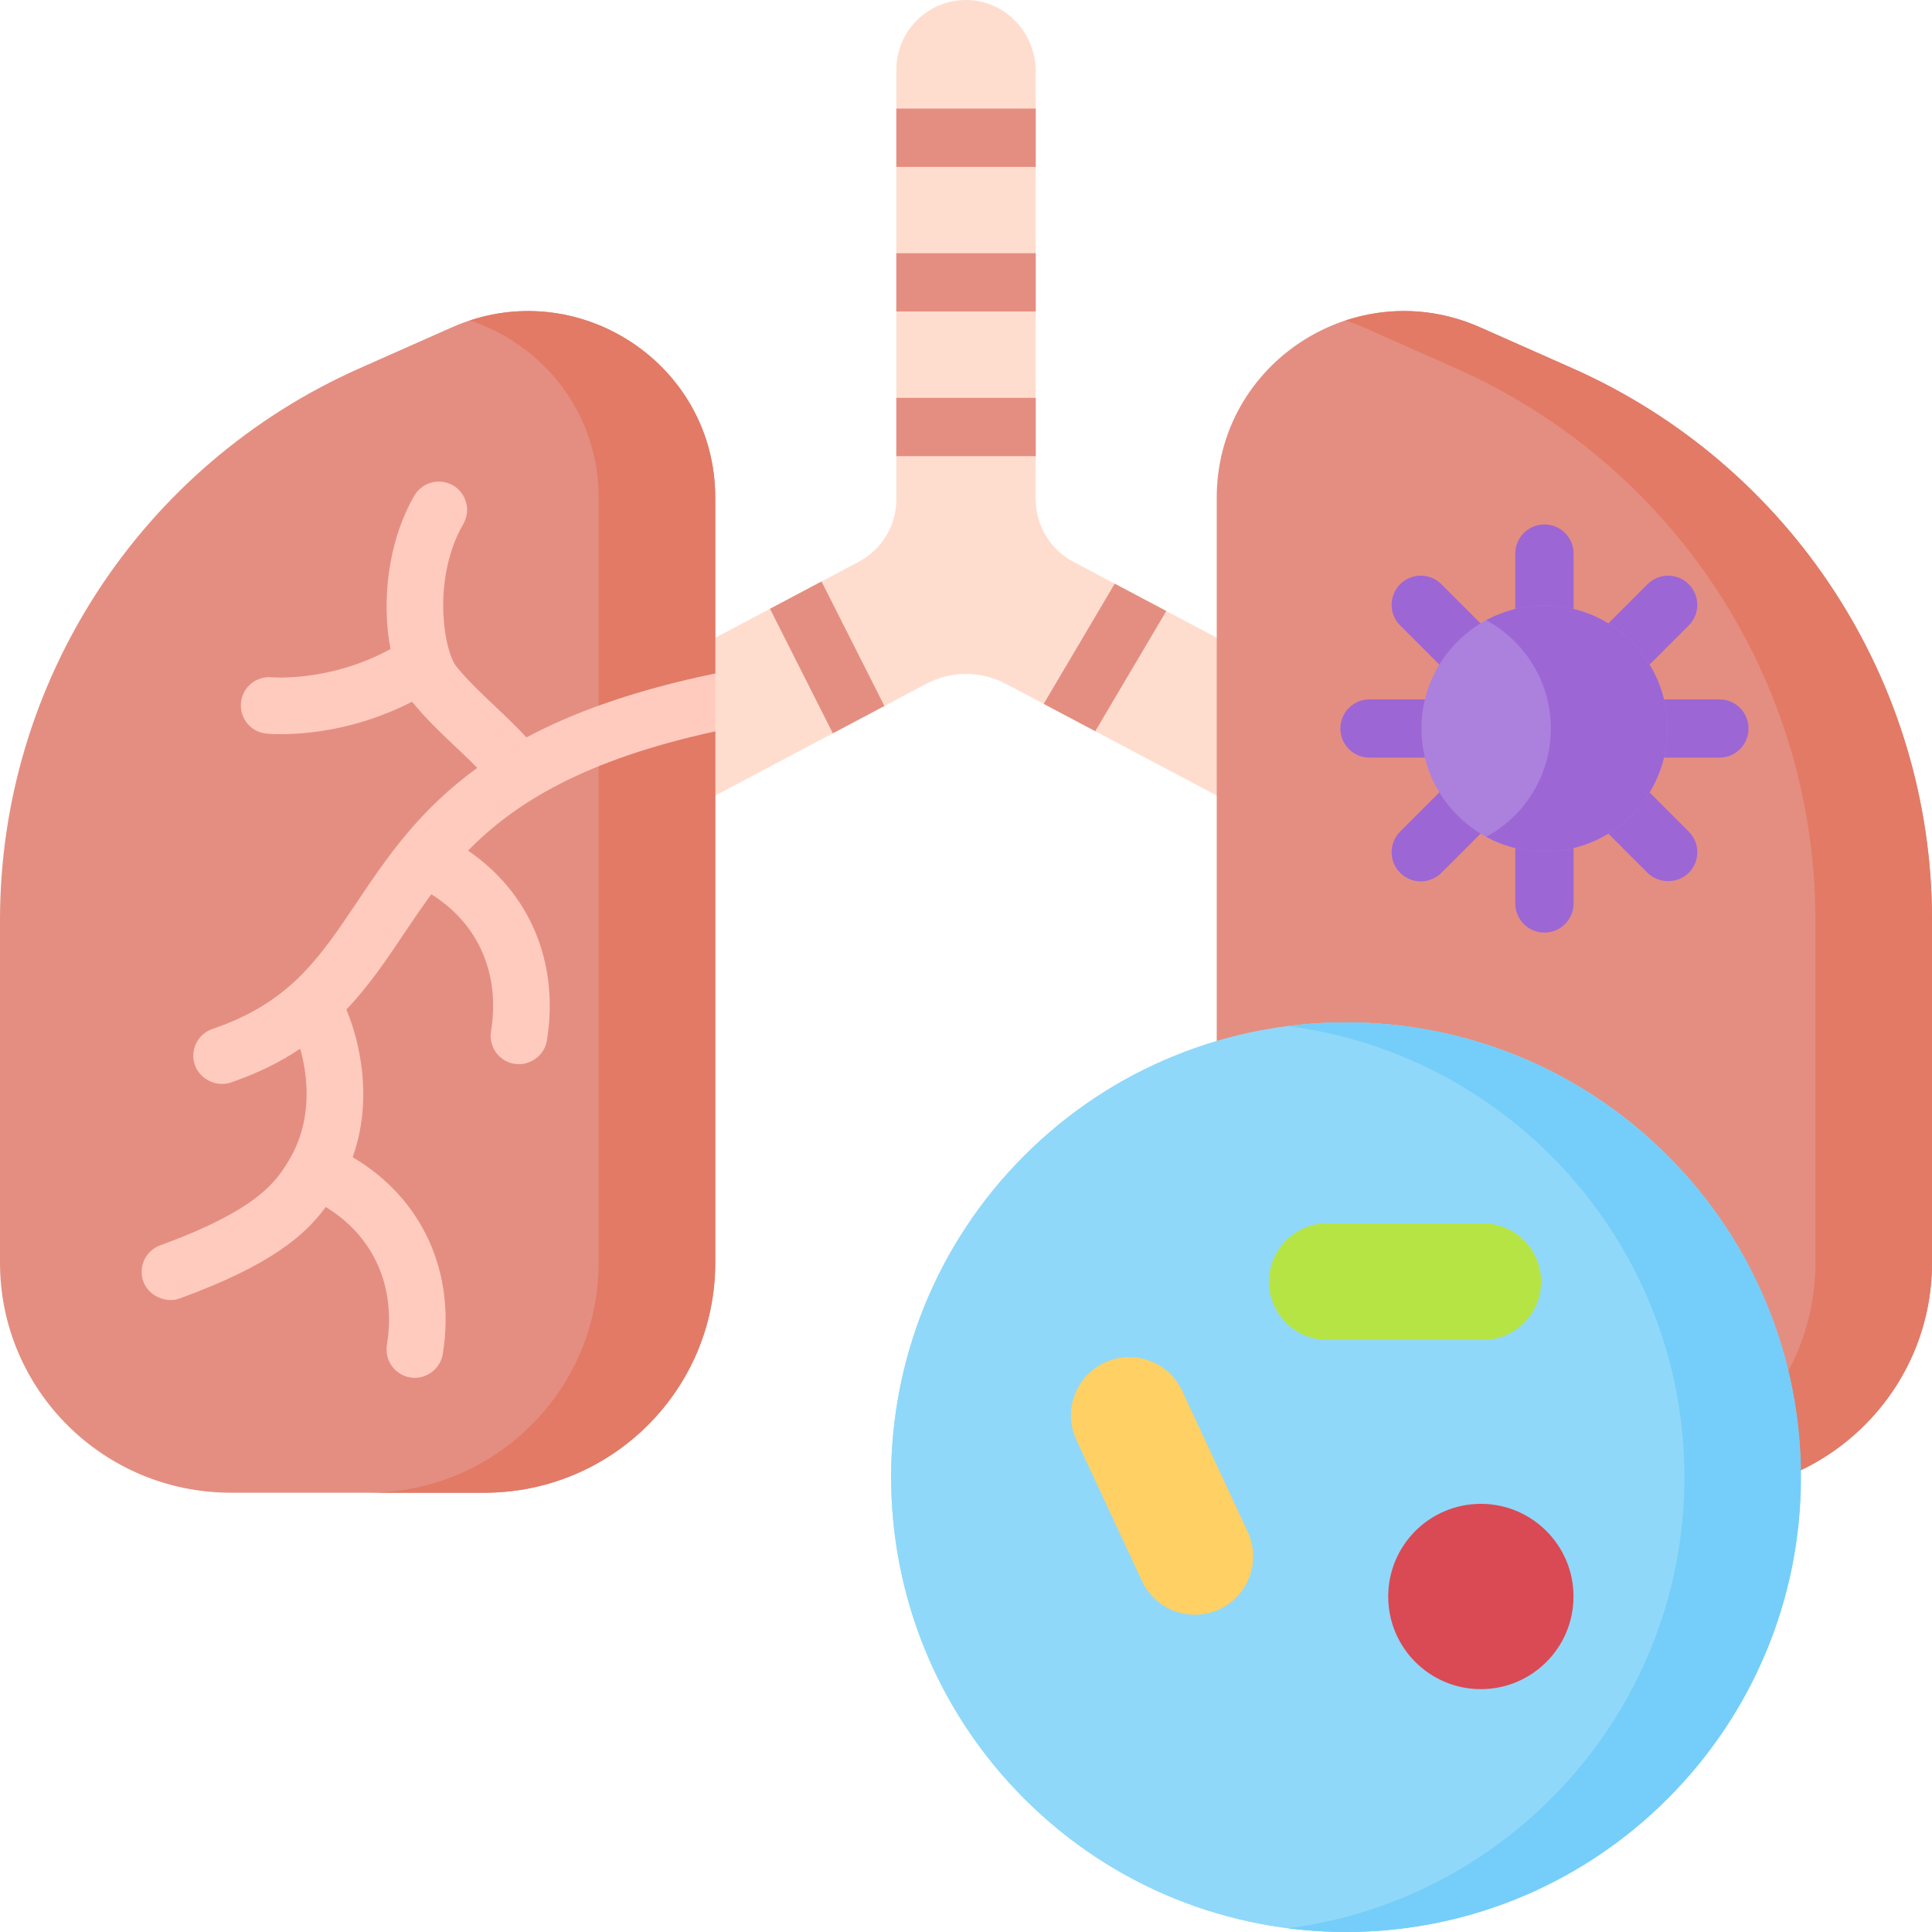
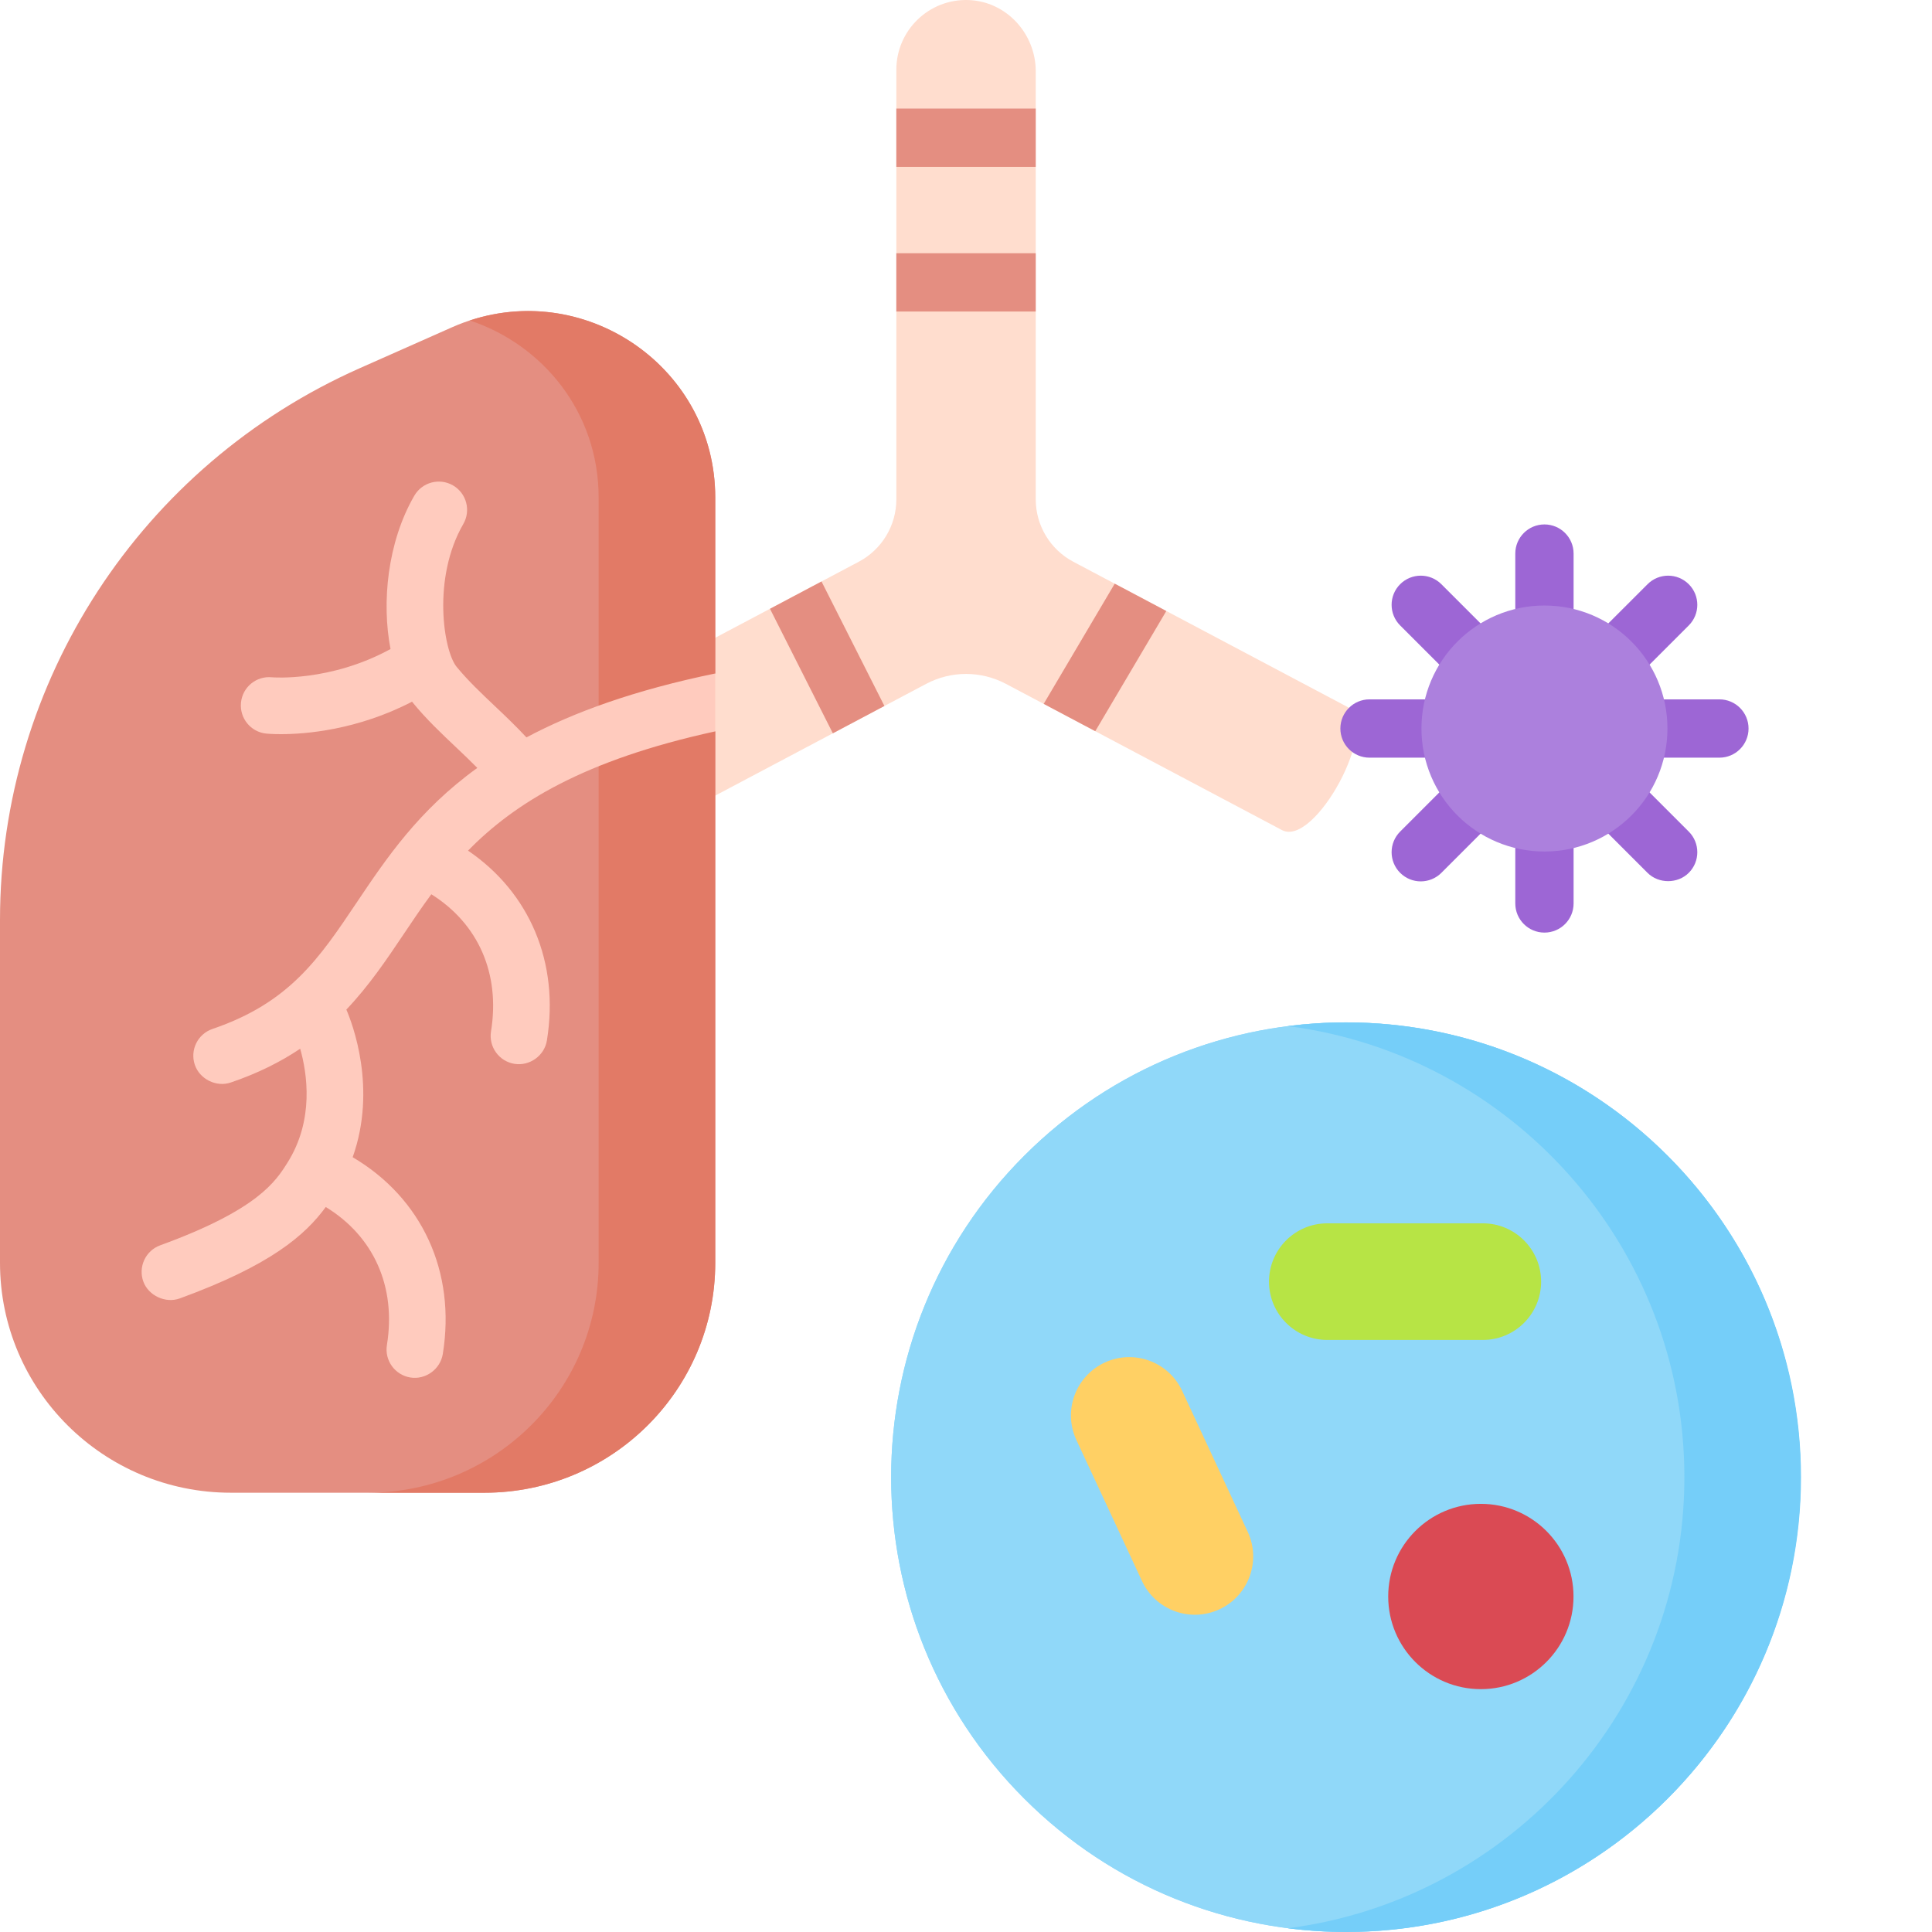
<svg xmlns="http://www.w3.org/2000/svg" width="90" height="90" viewBox="0 0 90 90" fill="none">
  <g clip-path="url(#clip0_916_822)">
    <path d="M62.758 32.926L49.997 26.167C48.922 25.597 48.249 24.48 48.249 23.263V3.325C48.249 1.565 46.88 0.065 45.12 0.002C43.273 -0.064 41.755 1.415 41.755 3.249V23.263C41.755 24.48 41.082 25.597 40.007 26.167L27.246 32.926C25.66 33.766 28.7 39.509 30.285 38.669L43.146 31.856C44.307 31.241 45.697 31.241 46.858 31.856L59.72 38.669C61.258 39.484 64.343 33.766 62.758 32.926Z" fill="#FFDDCE" />
    <path d="M41.754 5.058H48.248V7.774H41.754V5.058Z" fill="#E48E81" />
    <path d="M41.754 11.796H48.248V14.512H41.754V11.796Z" fill="#E48E81" />
-     <path d="M41.754 18.534H48.248V21.25H41.754V18.534Z" fill="#E48E81" />
    <path d="M41.199 32.887L38.797 34.16L35.869 28.36L38.269 27.087L41.199 32.887Z" fill="#E48E81" />
    <path d="M54.331 28.463L51.022 34.062L48.619 32.789L51.928 27.19L54.331 28.463Z" fill="#E48E81" />
    <path d="M33.319 34.07V58.827C33.319 64.742 28.505 69.537 22.563 69.537H10.756C4.816 69.537 0 64.742 0 58.827V42.855C0 31.744 6.567 21.672 16.761 17.151L21.05 15.249C26.817 12.69 33.319 16.893 33.319 23.18V31.373C33.319 31.373 30.897 33.413 33.319 34.07Z" fill="#E48E81" />
    <path d="M33.319 34.07V58.827C33.319 64.742 28.504 69.537 22.562 69.537H17.131C23.07 69.537 27.887 64.742 27.887 58.827V23.18C27.887 19.194 25.271 16.049 21.887 14.929C27.428 13.104 33.319 17.197 33.319 23.18V31.373C33.319 31.373 30.896 33.413 33.319 34.07Z" fill="#E27A66" />
-     <path d="M67.435 69.537H79.244C85.184 69.537 90 64.742 90 58.827V42.855C90 31.744 83.433 21.672 73.239 17.151L68.949 15.248C63.181 12.69 56.68 16.893 56.68 23.181V58.827C56.68 64.742 61.495 69.537 67.435 69.537Z" fill="#E48E81" />
-     <path d="M73.24 17.151L68.951 15.248C66.84 14.312 64.632 14.284 62.68 14.93C62.96 15.022 63.24 15.125 63.518 15.248L67.808 17.151C78.001 21.672 84.568 31.744 84.568 42.856V58.827C84.568 64.742 79.752 69.537 73.812 69.537H79.245C85.185 69.537 90.001 64.742 90.001 58.827V42.855C90.001 31.744 83.434 21.672 73.24 17.151Z" fill="#E27A66" />
    <path d="M21.803 39.626C24.674 41.579 26.066 44.842 25.477 48.468C25.363 49.177 24.674 49.672 23.965 49.558C23.246 49.442 22.758 48.764 22.873 48.046C23.311 45.353 22.278 43.026 20.093 41.658C19.636 42.277 19.217 42.901 18.801 43.522C18.001 44.714 17.187 45.923 16.134 47.03C16.417 47.684 17.57 50.697 16.429 53.907C19.651 55.809 21.249 59.238 20.627 63.077C20.511 63.786 19.824 64.285 19.114 64.169C18.395 64.051 17.908 63.374 18.024 62.656C18.465 59.936 17.407 57.59 15.176 56.227C14.214 57.537 12.618 58.939 8.368 60.488C7.707 60.727 6.914 60.351 6.677 59.701C6.429 59.015 6.781 58.259 7.466 58.01C12.012 56.355 12.843 55.034 13.394 54.158C14.645 52.168 14.308 49.996 13.984 48.853C13.079 49.46 12.021 49.996 10.748 50.428C10.08 50.657 9.303 50.272 9.076 49.605C8.841 48.915 9.21 48.166 9.899 47.932C13.483 46.712 14.863 44.656 16.61 42.052C18.008 39.971 19.502 37.745 22.235 35.772C21.922 35.455 21.594 35.142 21.253 34.819C20.566 34.17 19.855 33.499 19.226 32.727C19.215 32.713 19.205 32.699 19.196 32.687C16.637 34.014 14.222 34.2 13.082 34.2C12.685 34.2 12.444 34.177 12.406 34.174C11.681 34.102 11.154 33.456 11.226 32.73C11.298 32.006 11.943 31.477 12.668 31.551C12.691 31.553 15.382 31.774 18.192 30.234C17.774 28.078 18.043 25.263 19.3 23.092C19.664 22.463 20.471 22.247 21.102 22.611C21.731 22.976 21.947 23.781 21.581 24.413C20.126 26.93 20.657 30.308 21.269 31.061C21.791 31.699 22.41 32.284 23.063 32.903C23.55 33.363 24.049 33.84 24.524 34.351C26.725 33.179 29.553 32.15 33.319 31.373V34.07C27.206 35.402 23.974 37.408 21.803 39.626Z" fill="#FFCBBE" />
    <path d="M71.946 24.43C71.196 24.43 70.588 25.038 70.588 25.788V29.671C70.588 30.421 71.196 31.029 71.946 31.029C72.696 31.029 73.304 30.421 73.304 29.671V25.788C73.304 25.038 72.696 24.43 71.946 24.43Z" fill="#9D66D5" />
    <path d="M71.946 36.846C71.196 36.846 70.588 37.454 70.588 38.204V42.086C70.588 42.836 71.196 43.444 71.946 43.444C72.696 43.444 73.304 42.836 73.304 42.086V38.204C73.304 37.454 72.696 36.846 71.946 36.846Z" fill="#9D66D5" />
    <path d="M74.964 32.278C75.311 32.278 75.659 32.145 75.924 31.88L78.669 29.135C79.2 28.605 79.2 27.745 78.669 27.215C78.139 26.684 77.279 26.684 76.749 27.215L74.003 29.959C73.473 30.49 73.473 31.35 74.003 31.88C74.269 32.145 74.616 32.278 74.964 32.278Z" fill="#9D66D5" />
    <path d="M67.969 35.994L65.224 38.739C64.694 39.27 64.694 40.129 65.224 40.66C65.489 40.925 65.837 41.058 66.184 41.058C66.532 41.058 66.88 40.925 67.145 40.66L69.89 37.915C70.42 37.384 70.42 36.525 69.89 35.994C69.359 35.464 68.5 35.464 67.969 35.994Z" fill="#9D66D5" />
    <path d="M80.096 32.579H76.214C75.463 32.579 74.856 33.187 74.856 33.937C74.856 34.687 75.463 35.295 76.214 35.295H80.096C80.846 35.295 81.454 34.687 81.454 33.937C81.454 33.187 80.846 32.579 80.096 32.579Z" fill="#9D66D5" />
    <path d="M69.038 33.937C69.038 33.187 68.43 32.579 67.68 32.579H63.797C63.047 32.579 62.44 33.187 62.44 33.937C62.44 34.687 63.047 35.295 63.797 35.295H67.68C68.43 35.295 69.038 34.687 69.038 33.937Z" fill="#9D66D5" />
    <path d="M75.924 35.994C75.394 35.464 74.534 35.464 74.003 35.994C73.473 36.524 73.473 37.384 74.003 37.915C74.003 37.915 76.744 40.656 76.748 40.66C77.266 41.178 78.154 41.175 78.669 40.66C79.2 40.13 79.2 39.27 78.669 38.739L75.924 35.994Z" fill="#9D66D5" />
    <path d="M67.969 31.88C68.234 32.145 68.582 32.278 68.93 32.278C69.277 32.278 69.625 32.145 69.89 31.88C70.42 31.35 70.42 30.49 69.89 29.959L67.145 27.215C66.615 26.684 65.755 26.684 65.224 27.215C64.694 27.745 64.694 28.605 65.224 29.135L67.969 31.88Z" fill="#9D66D5" />
    <path d="M77.676 83.792C85.949 75.519 85.949 62.106 77.676 53.833C69.403 45.56 55.99 45.56 47.718 53.833C39.445 62.106 39.445 75.519 47.718 83.792C55.99 92.064 69.403 92.064 77.676 83.792Z" fill="#90D8F9" />
    <path d="M77.676 83.792C85.949 75.519 85.949 62.106 77.676 53.833C69.403 45.56 55.99 45.56 47.718 53.833C39.445 62.106 39.445 75.519 47.718 83.792C55.99 92.064 69.403 92.064 77.676 83.792Z" fill="#90D8F9" />
    <path d="M62.711 47.626C61.79 47.626 60.884 47.685 59.994 47.799C70.399 49.137 78.465 58.05 78.465 68.813C78.465 79.575 70.399 88.489 59.994 89.826C60.884 89.941 61.79 90 62.711 90C74.393 90 83.898 80.496 83.898 68.813C83.898 57.13 74.393 47.626 62.711 47.626Z" fill="#75CEF9" />
    <path d="M56.807 74.967C55.447 75.6 53.831 75.01 53.198 73.65L50.143 67.082C49.51 65.722 50.1 64.107 51.46 63.474C52.82 62.841 54.436 63.431 55.069 64.791L58.124 71.359C58.757 72.719 58.167 74.334 56.807 74.967Z" fill="#FFD064" />
    <path d="M71.791 59.704C71.791 61.204 70.575 62.42 69.075 62.42H61.832C60.331 62.42 59.115 61.204 59.115 59.704C59.115 58.204 60.331 56.987 61.832 56.987H69.075C70.575 56.987 71.791 58.204 71.791 59.704Z" fill="#B7E445" />
    <path d="M68.984 78.687C71.368 78.687 73.3 76.755 73.3 74.371C73.3 71.987 71.368 70.055 68.984 70.055C66.6 70.055 64.668 71.987 64.668 74.371C64.668 76.755 66.6 78.687 68.984 78.687Z" fill="#DA4A54" />
    <path d="M77.676 33.937C77.676 37.102 75.111 39.667 71.947 39.667C68.782 39.667 66.217 37.102 66.217 33.937C66.217 30.773 68.782 28.207 71.947 28.207C75.111 28.207 77.676 30.773 77.676 33.937Z" fill="#AC80DD" />
-     <path d="M71.947 28.207C70.964 28.207 70.039 28.455 69.231 28.891C71.025 29.859 72.244 31.756 72.244 33.937C72.244 36.119 71.025 38.015 69.231 38.983C70.039 39.419 70.964 39.667 71.947 39.667C75.111 39.667 77.677 37.102 77.677 33.937C77.677 30.773 75.111 28.207 71.947 28.207Z" fill="#9D66D5" />
  </g>
  <defs>
    <clipPath id="clip0_916_822">
      <rect width="90" height="90" fill="white" />
    </clipPath>
  </defs>
</svg>